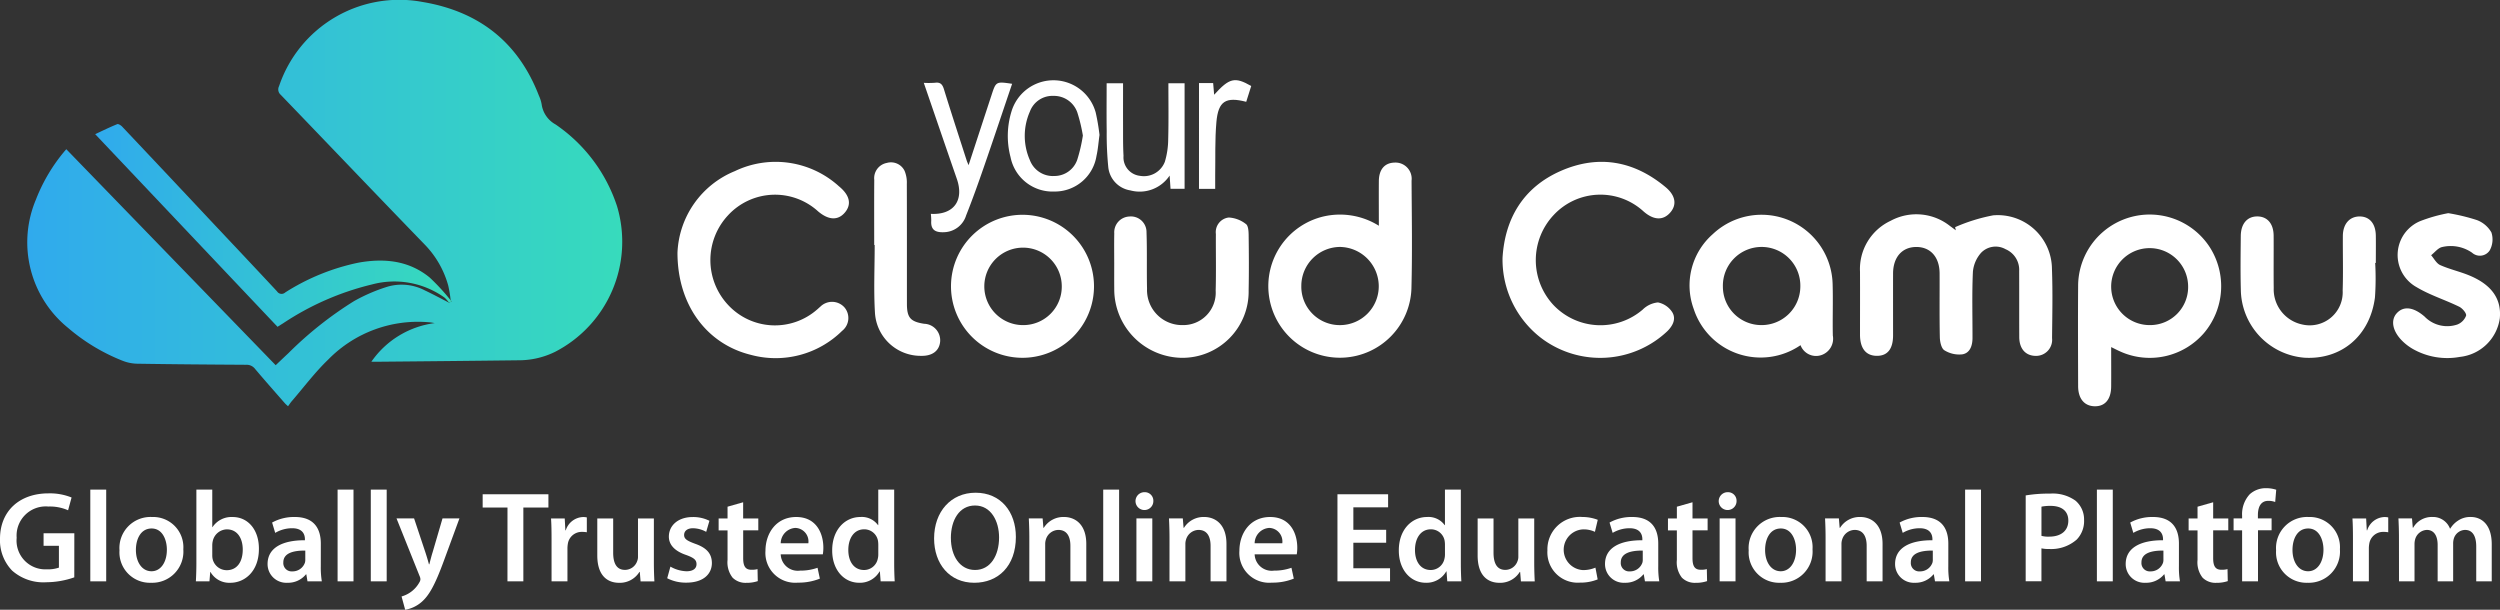
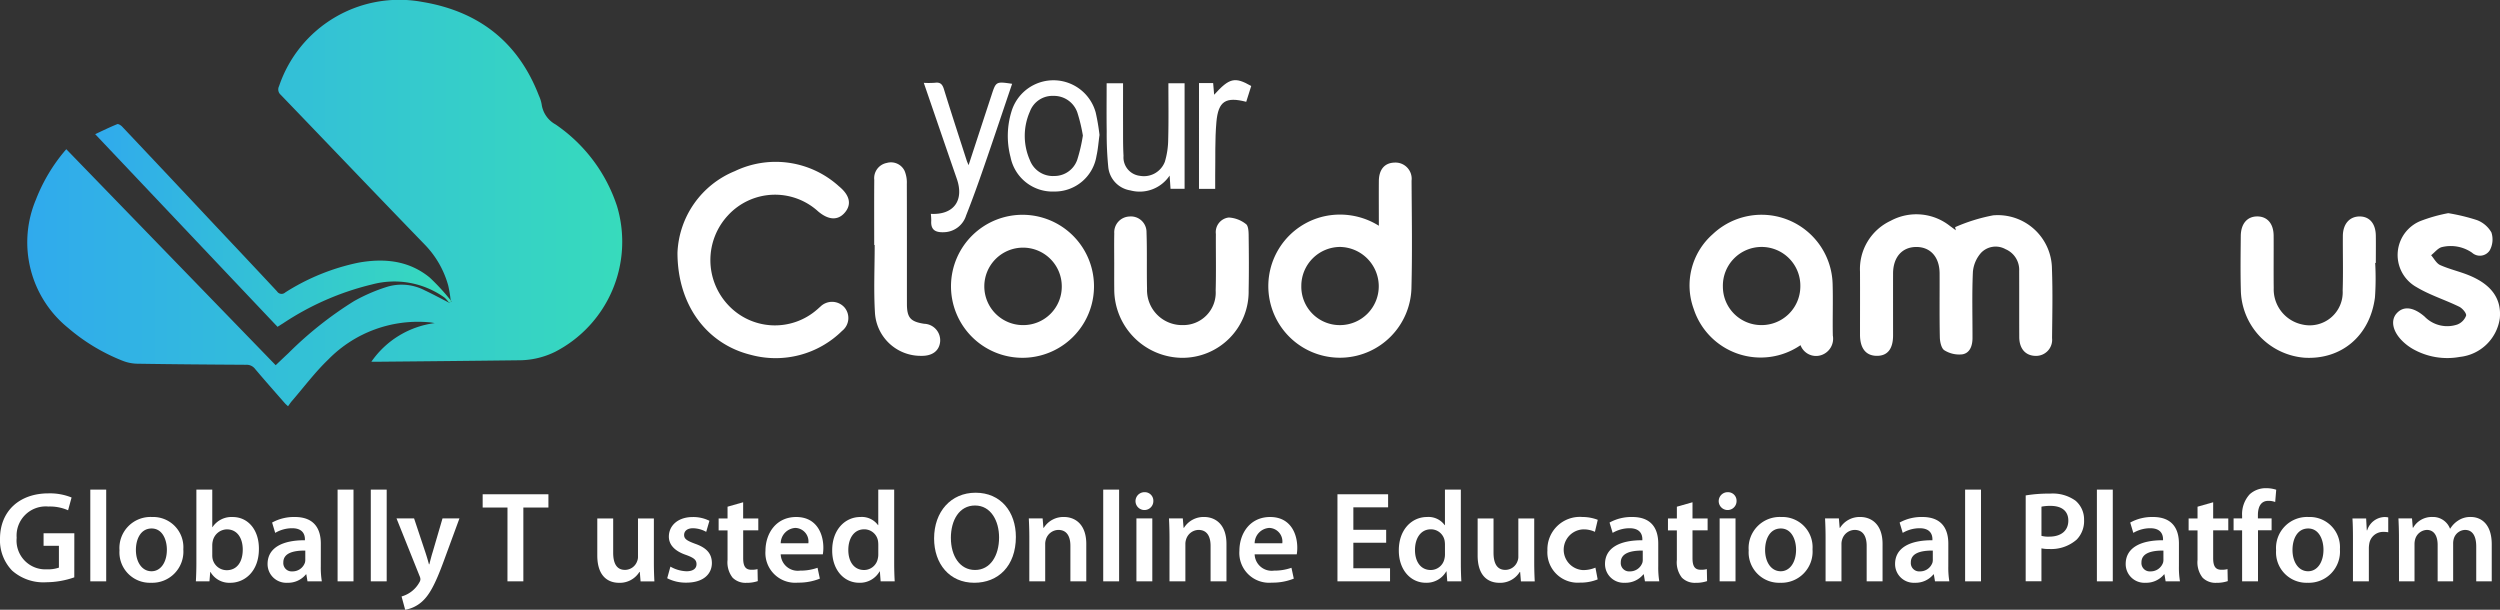
<svg xmlns="http://www.w3.org/2000/svg" width="293.387" height="71.559" viewBox="0 0 293.387 71.559">
  <rect x="0" y="0" width="293.387" height="71.559" fill="#333333" stroke="none" />
  <defs>
    <linearGradient id="linear-gradient" y1="0.5" x2="1" y2="0.5" gradientUnits="objectBoundingBox">
      <stop offset="0" stop-color="#30aaed" />
      <stop offset="1" stop-color="#37dbbc" />
    </linearGradient>
  </defs>
  <g id="logo" transform="translate(-21.924 -197.533)">
    <g id="Group_545" data-name="Group 545" transform="translate(25.145 197.533)">
      <path id="Path_725" data-name="Path 725" d="M76.9,232.772a14.452,14.452,0,0,0-.283-1.72,11.131,11.131,0,0,0-2.728-4.784c-5.665-5.848-11.281-11.742-16.929-17.607a.833.833,0,0,1-.2-1.013,14.889,14.889,0,0,1,16.795-9.892c6.613,1.094,11.272,4.687,13.705,11.013a3.987,3.987,0,0,1,.323,1.035A3.185,3.185,0,0,0,89.2,212.13a18.623,18.623,0,0,1,7.228,9.612,14.536,14.536,0,0,1-7.251,17.069,9.623,9.623,0,0,1-4.062,1q-8.47.1-16.939.175c-.15,0-.3,0-.583,0a10.71,10.71,0,0,1,7.434-4.535c-.182-.029-.363-.07-.547-.087a14.736,14.736,0,0,0-11.94,4.357c-1.563,1.5-2.872,3.256-4.293,4.9-.146.169-.266.36-.433.588-.147-.14-.279-.248-.39-.375-1.164-1.332-2.338-2.656-3.478-4.008a1.234,1.234,0,0,0-1.04-.484c-4.263-.026-8.527-.058-12.789-.126a4.98,4.98,0,0,1-1.763-.364A22.518,22.518,0,0,1,31.987,236a12.916,12.916,0,0,1-3.763-15.034,20.113,20.113,0,0,1,3.568-5.924l24.574,25.35c.516-.488,1-.952,1.489-1.409a43.107,43.107,0,0,1,7.712-6.116,20.184,20.184,0,0,1,3.911-1.686,5.875,5.875,0,0,1,4.37.421c.963.454,1.9.961,2.849,1.444l.339-.139-.142-.144Z" transform="translate(-27.234 -197.533)" fill="url(#linear-gradient)" />
      <path id="Path_726" data-name="Path 726" d="M82.189,242.344l-.339.139a3.822,3.822,0,0,0-.522-.587,10.117,10.117,0,0,0-8.485-1.545,32.583,32.583,0,0,0-10.47,4.578c-.192.118-.382.238-.639.4l-21.4-22.609c.909-.421,1.735-.83,2.588-1.173.138-.055.442.141.588.3q5.045,5.339,10.07,10.7c2.7,2.874,5.413,5.74,8.1,8.627a.63.63,0,0,0,.96.121,25.652,25.652,0,0,1,8.577-3.492c3.019-.543,5.91-.272,8.371,1.739a24.813,24.813,0,0,1,2.468,2.679l-.009-.015Z" transform="translate(-32.386 -206.976)" fill="url(#linear-gradient)" />
    </g>
    <g id="Group_548" data-name="Group 548" transform="translate(101.429 206.941)">
      <g id="Group_546" data-name="Group 546" transform="translate(0 9.581)">
        <path id="Path_727" data-name="Path 727" d="M392.912,240.5a20.592,20.592,0,0,1,4.462-1.386,6.356,6.356,0,0,1,6.9,6.28c.1,2.7.041,5.417.013,8.124a1.885,1.885,0,0,1-1.925,2.089c-1.187-.014-1.919-.837-1.925-2.209-.012-2.585,0-5.17-.009-7.756a2.631,2.631,0,0,0-1.6-2.556,2.37,2.37,0,0,0-2.855.409,3.851,3.851,0,0,0-.975,2.244c-.119,2.58-.042,5.168-.047,7.754,0,.886-.275,1.77-1.182,1.932a3.293,3.293,0,0,1-2.113-.471c-.362-.221-.527-.99-.539-1.518-.053-2.5-.016-5.006-.027-7.509-.008-1.914-1.077-3.108-2.744-3.1s-2.713,1.208-2.717,3.11c-.006,2.421,0,4.842,0,7.264,0,1.567-.634,2.38-1.839,2.4-1.319.025-2.038-.842-2.041-2.483,0-2.462.01-4.925,0-7.387a6.246,6.246,0,0,1,3.6-5.979,6.349,6.349,0,0,1,6.964.617c.228.163.451.33.677.5Z" transform="translate(-242.973 -232.832)" fill="#fff" />
        <path id="Path_728" data-name="Path 728" d="M280.251,236.4c0-1.892-.014-3.571,0-5.25.014-1.359.679-2.126,1.825-2.161a1.9,1.9,0,0,1,2.014,2.126c.025,4.224.093,8.451-.016,12.673a8.4,8.4,0,1,1-10.3-8.482A8.6,8.6,0,0,1,280.251,236.4Zm-4.55,11.661a4.557,4.557,0,0,0,4.538-4.649,4.623,4.623,0,0,0-4.568-4.525,4.573,4.573,0,0,0-4.519,4.555A4.512,4.512,0,0,0,275.7,248.061Z" transform="translate(-197.941 -228.896)" fill="#fff" />
-         <path id="Path_729" data-name="Path 729" d="M427.817,254.589c0,1.691.012,3.164,0,4.636-.015,1.506-.729,2.338-1.948,2.309-1.2-.029-1.925-.89-1.93-2.36-.01-3.935-.029-7.87,0-11.8a8.4,8.4,0,0,1,15.454-4.5,8.5,8.5,0,0,1-.688,10.072,8.4,8.4,0,0,1-9.852,2.146C428.564,254.964,428.281,254.816,427.817,254.589Zm4.572-2.581a4.462,4.462,0,0,0,4.459-4.59,4.516,4.516,0,1,0-4.459,4.59Z" transform="translate(-259.566 -232.846)" fill="#fff" />
-         <path id="Path_730" data-name="Path 730" d="M312.6,240.1c.272-4.513,2.36-8.234,6.86-10.2,4.414-1.925,8.581-1.174,12.285,1.923,1.166.974,1.332,2.067.531,2.978-.833.948-1.934.9-3.116-.126a7.492,7.492,0,0,0-10.532.382,7.731,7.731,0,0,0-.044,10.6,7.606,7.606,0,0,0,10.464.528,2.949,2.949,0,0,1,1.794-.842,2.592,2.592,0,0,1,1.679,1.156c.463.761.084,1.551-.561,2.2a11.474,11.474,0,0,1-14.691.923A11.6,11.6,0,0,1,312.6,240.1Z" transform="translate(-215.775 -228.841)" fill="#fff" />
        <path id="Path_731" data-name="Path 731" d="M152.986,239.5a10.822,10.822,0,0,1,6.733-9.569,11.058,11.058,0,0,1,12.21,1.774c1.289,1.056,1.5,2.113.73,3.053-.818.994-1.948.948-3.2-.131a7.5,7.5,0,0,0-10.539.489,7.7,7.7,0,0,0,0,10.51,7.5,7.5,0,0,0,10.445.552c.126-.1.242-.223.371-.325a1.95,1.95,0,0,1,2.854.079,1.922,1.922,0,0,1-.285,2.746,11.106,11.106,0,0,1-10.712,2.812C156.441,250.223,152.984,245.669,152.986,239.5Z" transform="translate(-152.986 -228.837)" fill="#fff" />
        <path id="Path_732" data-name="Path 732" d="M361.815,254.333a8.264,8.264,0,0,1-12.533-4.242,8.01,8.01,0,0,1,2.223-8.777,8.343,8.343,0,0,1,14.077,5.865c.059,2.008-.018,4.019.024,6.028a2.031,2.031,0,0,1-1.285,2.269A1.944,1.944,0,0,1,361.815,254.333Zm-4.579-2.356a4.545,4.545,0,0,0,4.556-4.508,4.546,4.546,0,1,0-9.089,0A4.512,4.512,0,0,0,357.237,251.977Z" transform="translate(-230.019 -232.815)" fill="#fff" />
        <path id="Path_733" data-name="Path 733" d="M214.489,239.09a8.391,8.391,0,0,1-.152,16.78,8.391,8.391,0,1,1,.152-16.78Zm-.065,12.943a4.513,4.513,0,0,0,4.493-4.555,4.545,4.545,0,1,0-4.493,4.555Z" transform="translate(-173.818 -232.87)" fill="#fff" />
        <path id="Path_734" data-name="Path 734" d="M237.473,244.969c0-1.191-.019-2.382.006-3.572a1.853,1.853,0,0,1,1.76-1.98,1.833,1.833,0,0,1,2.024,1.843c.077,2.214.012,4.433.061,6.649a4.11,4.11,0,0,0,4.169,4.25,3.806,3.806,0,0,0,3.886-4.039c.063-2.215.01-4.434.024-6.651a1.724,1.724,0,0,1,1.514-1.935,3.572,3.572,0,0,1,2.013.767c.269.181.312.819.318,1.251.029,2.175.044,4.353,0,6.527A7.77,7.77,0,0,1,245.4,256a8.043,8.043,0,0,1-7.923-8.072C237.466,246.939,237.473,245.954,237.473,244.969Z" transform="translate(-186.219 -232.997)" fill="#fff" />
        <path id="Path_735" data-name="Path 735" d="M471.173,244.865a31.643,31.643,0,0,1-.027,4.051c-.585,4.5-3.919,7.306-8.24,7.073a8.114,8.114,0,0,1-7.5-8.01c-.055-2.09-.024-4.182-.006-6.273.013-1.464.773-2.32,1.978-2.3,1.154.024,1.868.861,1.878,2.26.015,2.05-.016,4.1.01,6.151a4.217,4.217,0,0,0,3.358,4.272,3.872,3.872,0,0,0,4.733-3.985c.071-2.13.01-4.264.022-6.4.008-1.415.787-2.3,1.984-2.295,1.156.008,1.866.844,1.885,2.251.015,1.066,0,2.132,0,3.2Z" transform="translate(-271.939 -232.996)" fill="#fff" />
        <path id="Path_736" data-name="Path 736" d="M491.36,238.773a22.981,22.981,0,0,1,3.346.806,3.289,3.289,0,0,1,1.716,1.453,2.657,2.657,0,0,1-.2,2.114,1.377,1.377,0,0,1-2.07.267,4.394,4.394,0,0,0-3.525-.662c-.475.11-.855.627-1.279.958.349.4.624.96,1.062,1.156,1.079.483,2.256.744,3.354,1.19,2.679,1.09,3.86,2.768,3.645,5.06a5.3,5.3,0,0,1-4.692,4.527,8.168,8.168,0,0,1-5.475-.91,5.97,5.97,0,0,1-1.356-1.044c-1.095-1.134-1.293-2.384-.568-3.176.795-.869,1.952-.732,3.258.392a3.7,3.7,0,0,0,3.851.935,1.785,1.785,0,0,0,1.025-1.038c.067-.278-.432-.864-.807-1.048-1.651-.809-3.446-1.361-5.008-2.3a4.311,4.311,0,0,1,.406-7.738A18.2,18.2,0,0,1,491.36,238.773Z" transform="translate(-283.549 -232.746)" fill="#fff" />
        <path id="Path_737" data-name="Path 737" d="M191.041,238.647c0-2.545-.014-5.091.007-7.636a1.821,1.821,0,0,1,1.479-1.993,1.771,1.771,0,0,1,2.083.941,3.589,3.589,0,0,1,.259,1.543c.018,4.681.008,9.361.012,14.042,0,1.639.409,2.1,2.018,2.352a1.941,1.941,0,0,1,1.877,2.131c-.117,1.06-.932,1.66-2.216,1.632a5.371,5.371,0,0,1-5.428-5.012c-.163-2.657-.035-5.333-.035-8Z" transform="translate(-167.954 -228.888)" fill="#fff" />
      </g>
      <g id="Group_547" data-name="Group 547" transform="translate(28.906)">
        <path id="Path_738" data-name="Path 738" d="M227.652,219.48c-.125.9-.177,1.69-.352,2.451a4.956,4.956,0,0,1-4.966,4.189,5.018,5.018,0,0,1-5.12-4.029,9.757,9.757,0,0,1,.119-5.4,5.142,5.142,0,0,1,9.872.152A24.757,24.757,0,0,1,227.652,219.48Zm-1.952.073a19.067,19.067,0,0,0-.65-2.711,2.9,2.9,0,0,0-2.8-1.946,2.816,2.816,0,0,0-2.765,1.836,7.054,7.054,0,0,0,0,5.715,2.885,2.885,0,0,0,2.874,1.85,2.83,2.83,0,0,0,2.692-1.941A19.24,19.24,0,0,0,225.7,219.553Z" transform="translate(-207.031 -213.051)" fill="#fff" />
        <path id="Path_739" data-name="Path 739" d="M201.465,228.918c2.7.14,3.924-1.585,3.05-4.105-1.283-3.7-2.55-7.409-3.878-11.27a10.48,10.48,0,0,0,1.313-.01c.616-.083.868.168,1.048.749.863,2.8,1.773,5.577,2.669,8.362.05.157.123.306.227.56.923-2.818,1.807-5.523,2.695-8.228.524-1.6.526-1.6,2.415-1.321-1.113,3.282-2.2,6.556-3.333,9.818-.653,1.888-1.326,3.77-2.064,5.625a2.789,2.789,0,0,1-2.555,1.973c-.963.047-1.617-.2-1.54-1.333A7.026,7.026,0,0,0,201.465,228.918Z" transform="translate(-200.637 -213.229)" fill="#fff" />
        <path id="Path_740" data-name="Path 740" d="M243.256,213.637h1.9v12.391h-1.65l-.106-1.556a4.223,4.223,0,0,1-4.616,1.739,3.084,3.084,0,0,1-2.578-2.679,39.266,39.266,0,0,1-.19-4.279c-.029-1.854-.007-3.709-.007-5.61h1.926c0,1.693-.005,3.333,0,4.974.005,1.181-.013,2.364.055,3.542a2.177,2.177,0,0,0,1.917,2.342,2.632,2.632,0,0,0,2.935-1.655,9.445,9.445,0,0,0,.391-2.633C243.292,218.038,243.256,215.861,243.256,213.637Z" transform="translate(-214.55 -213.276)" fill="#fff" />
        <path id="Path_741" data-name="Path 741" d="M253.88,213.382h1.66l.117,1.371c1.786-1.975,2.428-2.132,4.351-1.025l-.586,1.854c-2.4-.618-3.284-.086-3.5,2.381-.184,2.091-.107,4.205-.143,6.309-.008.494,0,.989,0,1.525h-1.9Z" transform="translate(-221.582 -213.042)" fill="#fff" />
      </g>
    </g>
    <g id="Group_549" data-name="Group 549" transform="translate(21.924 254.824)">
      <path id="Path_742" data-name="Path 742" d="M30.642,302.832a10.116,10.116,0,0,1-3.275.576,5.544,5.544,0,0,1-4.018-1.364,5.123,5.123,0,0,1-1.425-3.76c.015-3.245,2.3-5.307,5.685-5.307a6.779,6.779,0,0,1,2.714.485l-.409,1.5a5.277,5.277,0,0,0-2.32-.44,3.42,3.42,0,0,0-3.714,3.669,3.378,3.378,0,0,0,3.548,3.7,3.92,3.92,0,0,0,1.41-.2v-2.562h-1.8v-1.471h3.609Z" transform="translate(-21.924 -292.369)" fill="#fff" />
      <path id="Path_743" data-name="Path 743" d="M39.394,292.251h1.865v10.765H39.394Z" transform="translate(-28.796 -292.084)" fill="#fff" />
      <path id="Path_744" data-name="Path 744" d="M52.532,301.341a3.657,3.657,0,0,1-3.79,3.927,3.57,3.57,0,0,1-3.7-3.806,3.645,3.645,0,0,1,3.821-3.911A3.542,3.542,0,0,1,52.532,301.341Zm-5.564.076c0,1.425.712,2.5,1.834,2.5,1.062,0,1.8-1.031,1.8-2.532,0-1.153-.515-2.487-1.789-2.487C47.5,298.9,46.968,300.188,46.968,301.417Z" transform="translate(-31.019 -294.169)" fill="#fff" />
      <path id="Path_745" data-name="Path 745" d="M59.875,292.251H61.74v4.4h.03a2.67,2.67,0,0,1,2.365-1.183c1.8,0,3.093,1.5,3.078,3.745,0,2.653-1.683,3.972-3.351,3.972a2.54,2.54,0,0,1-2.335-1.273H61.5l-.091,1.106H59.815c.03-.5.06-1.319.06-2.077Zm1.865,7.718a2.049,2.049,0,0,0,.045.439,1.7,1.7,0,0,0,1.652,1.3c1.168,0,1.88-.925,1.88-2.426,0-1.3-.621-2.366-1.865-2.366a1.733,1.733,0,0,0-1.652,1.365,2.229,2.229,0,0,0-.061.485Z" transform="translate(-36.829 -292.084)" fill="#fff" />
      <path id="Path_746" data-name="Path 746" d="M79.933,303.327a9.954,9.954,0,0,0,.121,1.774H78.371l-.136-.819H78.19a2.7,2.7,0,0,1-2.183.986,2.192,2.192,0,0,1-2.32-2.2c0-1.849,1.652-2.8,4.382-2.789v-.121c0-.485-.2-1.289-1.5-1.289a3.911,3.911,0,0,0-1.986.546l-.364-1.213a5.315,5.315,0,0,1,2.669-.652c2.365,0,3.048,1.5,3.048,3.124Zm-1.819-1.834c-1.319-.016-2.578.258-2.578,1.379a.979.979,0,0,0,1.061,1.061,1.53,1.53,0,0,0,1.47-1.015,1.244,1.244,0,0,0,.046-.409Z" transform="translate(-42.286 -294.169)" fill="#fff" />
      <path id="Path_747" data-name="Path 747" d="M87.233,292.251H89.1v10.765H87.233Z" transform="translate(-47.615 -292.084)" fill="#fff" />
      <path id="Path_748" data-name="Path 748" d="M93.657,292.251h1.865v10.765H93.657Z" transform="translate(-50.142 -292.084)" fill="#fff" />
      <path id="Path_749" data-name="Path 749" d="M100.693,297.825l1.319,3.958c.152.455.318,1.016.425,1.425h.046c.106-.409.243-.97.394-1.441l1.152-3.942h1.987l-1.85,5.034c-1.016,2.76-1.7,3.987-2.562,4.746a3.94,3.94,0,0,1-1.956.94l-.425-1.562a3.456,3.456,0,0,0,2.107-1.683.7.7,0,0,0,.106-.333.936.936,0,0,0-.091-.365l-2.714-6.777Z" transform="translate(-52.098 -294.277)" fill="#fff" />
      <path id="Path_750" data-name="Path 750" d="M118.213,294.712H115.3v-1.561h7.717v1.561h-2.942v8.658h-1.865Z" transform="translate(-58.657 -292.438)" fill="#fff" />
-       <path id="Path_751" data-name="Path 751" d="M128.585,300.1c0-1-.015-1.729-.061-2.38h1.607l.076,1.395h.046a2.21,2.21,0,0,1,2.032-1.561,1.965,1.965,0,0,1,.44.046v1.743a3.009,3.009,0,0,0-.561-.045,1.642,1.642,0,0,0-1.668,1.41,3.232,3.232,0,0,0-.045.561V305.1h-1.865Z" transform="translate(-63.858 -294.169)" fill="#fff" />
      <path id="Path_752" data-name="Path 752" d="M144.113,303c0,.88.03,1.607.061,2.214h-1.622l-.091-1.106h-.046a2.7,2.7,0,0,1-2.38,1.273c-1.335,0-2.562-.8-2.562-3.214v-4.337h1.865v4.018c0,1.228.394,2.016,1.38,2.016a1.516,1.516,0,0,0,1.425-1,1.349,1.349,0,0,0,.106-.576v-4.457h1.865Z" transform="translate(-67.378 -294.277)" fill="#fff" />
      <path id="Path_753" data-name="Path 753" d="M151.373,303.372a4.043,4.043,0,0,0,1.881.547c.819,0,1.182-.349,1.182-.834,0-.5-.3-.743-1.213-1.077-1.441-.485-2.032-1.273-2.032-2.153,0-1.3,1.076-2.3,2.79-2.3a4.261,4.261,0,0,1,1.971.44l-.379,1.3a3.256,3.256,0,0,0-1.561-.425c-.667,0-1.031.334-1.031.789,0,.47.349.682,1.288,1.031,1.35.47,1.956,1.152,1.972,2.244,0,1.349-1.046,2.32-3,2.32a4.762,4.762,0,0,1-2.244-.516Z" transform="translate(-72.697 -294.169)" fill="#fff" />
      <path id="Path_754" data-name="Path 754" d="M163.822,294.7v1.9H165.6v1.395h-1.774v3.26c0,.91.243,1.365.955,1.365a2.429,2.429,0,0,0,.728-.076l.03,1.41a4.086,4.086,0,0,1-1.349.2,2.137,2.137,0,0,1-1.608-.607,2.913,2.913,0,0,1-.591-2.077v-3.472h-1.046V296.6h1.046v-1.379Z" transform="translate(-76.61 -293.048)" fill="#fff" />
      <path id="Path_755" data-name="Path 755" d="M171.8,301.932a2,2,0,0,0,2.274,1.911,5.963,5.963,0,0,0,2.047-.334l.272,1.274a6.638,6.638,0,0,1-2.577.47,3.493,3.493,0,0,1-3.806-3.729c0-2.047,1.244-3.973,3.609-3.973,2.4,0,3.184,1.971,3.184,3.594a4.648,4.648,0,0,1-.061.788Zm3.244-1.3a1.588,1.588,0,0,0-1.531-1.8,1.824,1.824,0,0,0-1.713,1.8Z" transform="translate(-80.179 -294.169)" fill="#fff" />
      <path id="Path_756" data-name="Path 756" d="M190.19,292.251v8.688c0,.758.03,1.577.061,2.077H188.6l-.09-1.168h-.031a2.649,2.649,0,0,1-2.395,1.335c-1.774,0-3.169-1.5-3.169-3.775-.015-2.472,1.531-3.942,3.3-3.942a2.343,2.343,0,0,1,2.077.955h.03v-4.17Zm-1.865,6.459a2.841,2.841,0,0,0-.045-.5,1.635,1.635,0,0,0-1.608-1.3c-1.2,0-1.865,1.061-1.865,2.426s.667,2.35,1.85,2.35a1.645,1.645,0,0,0,1.608-1.319,2.1,2.1,0,0,0,.06-.545Z" transform="translate(-85.253 -292.084)" fill="#fff" />
      <path id="Path_757" data-name="Path 757" d="M212.229,298.036c0,3.427-2.077,5.383-4.882,5.383-2.9,0-4.715-2.214-4.715-5.2,0-3.154,1.986-5.367,4.867-5.367C210.471,292.851,212.229,295.11,212.229,298.036Zm-7.626.137c0,2.092,1.046,3.745,2.835,3.745,1.8,0,2.82-1.683,2.82-3.821,0-1.925-.955-3.745-2.82-3.745C205.589,294.352,204.6,296.065,204.6,298.173Z" transform="translate(-93.011 -292.32)" fill="#fff" />
      <path id="Path_758" data-name="Path 758" d="M221.014,299.915c0-.849-.03-1.561-.061-2.2h1.622l.091,1.106h.045a2.711,2.711,0,0,1,2.365-1.273c1.289,0,2.623.834,2.623,3.168V305.1h-1.865v-4.169c0-1.062-.394-1.865-1.41-1.865a1.564,1.564,0,0,0-1.456,1.091,1.732,1.732,0,0,0-.091.591V305.1h-1.865Z" transform="translate(-100.218 -294.169)" fill="#fff" />
      <path id="Path_759" data-name="Path 759" d="M235.349,292.251h1.865v10.765h-1.865Z" transform="translate(-105.881 -292.084)" fill="#fff" />
      <path id="Path_760" data-name="Path 760" d="M243.69,293.767a1.047,1.047,0,1,1-1.046-1.016A1,1,0,0,1,243.69,293.767Zm-1.987,9.446v-7.384h1.865v7.384Z" transform="translate(-108.339 -292.281)" fill="#fff" />
      <path id="Path_761" data-name="Path 761" d="M248.132,299.915c0-.849-.03-1.561-.06-2.2h1.622l.091,1.106h.045a2.711,2.711,0,0,1,2.365-1.273c1.288,0,2.623.834,2.623,3.168V305.1h-1.865v-4.169c0-1.062-.394-1.865-1.41-1.865a1.564,1.564,0,0,0-1.455,1.091,1.731,1.731,0,0,0-.092.591V305.1h-1.865Z" transform="translate(-110.886 -294.169)" fill="#fff" />
      <path id="Path_762" data-name="Path 762" d="M263.482,301.932a2,2,0,0,0,2.274,1.911,5.958,5.958,0,0,0,2.047-.334l.273,1.274a6.638,6.638,0,0,1-2.577.47,3.493,3.493,0,0,1-3.806-3.729c0-2.047,1.243-3.973,3.608-3.973,2.4,0,3.184,1.971,3.184,3.594a4.582,4.582,0,0,1-.061.788Zm3.245-1.3a1.588,1.588,0,0,0-1.531-1.8,1.825,1.825,0,0,0-1.714,1.8Z" transform="translate(-116.244 -294.169)" fill="#fff" />
      <path id="Path_763" data-name="Path 763" d="M286.379,298.836h-3.851v3h4.306v1.531h-6.171V293.151h5.944v1.532h-4.078v2.638h3.851Z" transform="translate(-123.706 -292.438)" fill="#fff" />
      <path id="Path_764" data-name="Path 764" d="M299.814,292.251v8.688c0,.758.03,1.577.061,2.077h-1.653l-.09-1.168H298.1a2.649,2.649,0,0,1-2.395,1.335c-1.774,0-3.169-1.5-3.169-3.775-.015-2.472,1.532-3.942,3.305-3.942a2.342,2.342,0,0,1,2.076.955h.031v-4.17Zm-1.865,6.459a2.788,2.788,0,0,0-.045-.5,1.635,1.635,0,0,0-1.607-1.3c-1.2,0-1.865,1.061-1.865,2.426s.667,2.35,1.85,2.35a1.645,1.645,0,0,0,1.608-1.319,2.073,2.073,0,0,0,.061-.545Z" transform="translate(-128.377 -292.084)" fill="#fff" />
      <path id="Path_765" data-name="Path 765" d="M314.424,303c0,.88.03,1.607.06,2.214h-1.621l-.092-1.106h-.046a2.7,2.7,0,0,1-2.38,1.273c-1.334,0-2.562-.8-2.562-3.214v-4.337h1.865v4.018c0,1.228.394,2.016,1.379,2.016a1.517,1.517,0,0,0,1.426-1,1.349,1.349,0,0,0,.106-.576v-4.457h1.865Z" transform="translate(-134.375 -294.277)" fill="#fff" />
      <path id="Path_766" data-name="Path 766" d="M327.178,304.873a5.4,5.4,0,0,1-2.092.379,3.557,3.557,0,0,1-3.805-3.776,3.806,3.806,0,0,1,4.108-3.927,4.991,4.991,0,0,1,1.8.333l-.334,1.411a3.071,3.071,0,0,0-1.41-.289,2.392,2.392,0,0,0,0,4.776,3.7,3.7,0,0,0,1.47-.288Z" transform="translate(-139.684 -294.169)" fill="#fff" />
      <path id="Path_767" data-name="Path 767" d="M338.673,303.327a10.011,10.011,0,0,0,.121,1.774h-1.683l-.137-.819h-.046a2.7,2.7,0,0,1-2.183.986,2.192,2.192,0,0,1-2.32-2.2c0-1.849,1.652-2.8,4.382-2.789v-.121c0-.485-.2-1.289-1.5-1.289a3.908,3.908,0,0,0-1.986.546l-.364-1.213a5.313,5.313,0,0,1,2.668-.652c2.366,0,3.048,1.5,3.048,3.124Zm-1.819-1.834c-1.319-.016-2.578.258-2.578,1.379a.979.979,0,0,0,1.062,1.061,1.532,1.532,0,0,0,1.47-1.015,1.26,1.26,0,0,0,.046-.409Z" transform="translate(-144.069 -294.169)" fill="#fff" />
      <path id="Path_768" data-name="Path 768" d="M347.48,294.7v1.9h1.774v1.395H347.48v3.26c0,.91.243,1.365.955,1.365a2.423,2.423,0,0,0,.727-.076l.03,1.41a4.086,4.086,0,0,1-1.349.2,2.136,2.136,0,0,1-1.608-.607,2.91,2.91,0,0,1-.591-2.077v-3.472H344.6V296.6h1.046v-1.379Z" transform="translate(-148.857 -293.048)" fill="#fff" />
      <path id="Path_769" data-name="Path 769" d="M356.514,293.767a1.047,1.047,0,1,1-1.046-1.016A1,1,0,0,1,356.514,293.767Zm-1.986,9.446v-7.384h1.865v7.384Z" transform="translate(-152.721 -292.281)" fill="#fff" />
      <path id="Path_770" data-name="Path 770" d="M367.711,301.341a3.658,3.658,0,0,1-3.791,3.927,3.57,3.57,0,0,1-3.7-3.806,3.645,3.645,0,0,1,3.82-3.911A3.543,3.543,0,0,1,367.711,301.341Zm-5.565.076c0,1.425.713,2.5,1.834,2.5,1.061,0,1.8-1.031,1.8-2.532,0-1.153-.516-2.487-1.789-2.487C362.677,298.9,362.146,300.188,362.146,301.417Z" transform="translate(-155.003 -294.169)" fill="#fff" />
      <path id="Path_771" data-name="Path 771" d="M375.053,299.915c0-.849-.03-1.561-.061-2.2h1.623l.091,1.106h.046a2.711,2.711,0,0,1,2.365-1.273c1.288,0,2.623.834,2.623,3.168V305.1h-1.865v-4.169c0-1.062-.394-1.865-1.41-1.865a1.564,1.564,0,0,0-1.455,1.091,1.731,1.731,0,0,0-.092.591V305.1h-1.865Z" transform="translate(-160.813 -294.169)" fill="#fff" />
      <path id="Path_772" data-name="Path 772" d="M394.785,303.327a10.011,10.011,0,0,0,.121,1.774h-1.683l-.136-.819h-.045a2.7,2.7,0,0,1-2.183.986,2.192,2.192,0,0,1-2.32-2.2c0-1.849,1.652-2.8,4.382-2.789v-.121c0-.485-.2-1.289-1.5-1.289a3.908,3.908,0,0,0-1.986.546l-.364-1.213a5.316,5.316,0,0,1,2.669-.652c2.365,0,3.047,1.5,3.047,3.124Zm-1.819-1.834c-1.319-.016-2.578.258-2.578,1.379a.979.979,0,0,0,1.062,1.061,1.532,1.532,0,0,0,1.471-1.015,1.26,1.26,0,0,0,.045-.409Z" transform="translate(-166.142 -294.169)" fill="#fff" />
      <path id="Path_773" data-name="Path 773" d="M402.086,292.251h1.865v10.765h-1.865Z" transform="translate(-171.471 -292.084)" fill="#fff" />
      <path id="Path_774" data-name="Path 774" d="M413.808,293.238a16.424,16.424,0,0,1,2.851-.212,4.582,4.582,0,0,1,3,.833,2.89,2.89,0,0,1,1,2.26,3.111,3.111,0,0,1-.864,2.3,4.543,4.543,0,0,1-3.23,1.107,4.078,4.078,0,0,1-.909-.076v3.866h-1.85Zm1.85,4.746a3.109,3.109,0,0,0,.909.091c1.4,0,2.244-.7,2.244-1.88,0-1.137-.789-1.729-2.077-1.729a5.1,5.1,0,0,0-1.076.092Z" transform="translate(-176.083 -292.389)" fill="#fff" />
      <path id="Path_775" data-name="Path 775" d="M427.58,292.251h1.865v10.765H427.58Z" transform="translate(-181.5 -292.084)" fill="#fff" />
      <path id="Path_776" data-name="Path 776" d="M439.4,303.327a9.89,9.89,0,0,0,.122,1.774h-1.683l-.137-.819h-.046a2.7,2.7,0,0,1-2.183.986,2.192,2.192,0,0,1-2.32-2.2c0-1.849,1.652-2.8,4.382-2.789v-.121c0-.485-.2-1.289-1.5-1.289a3.912,3.912,0,0,0-1.987.546l-.363-1.213a5.314,5.314,0,0,1,2.669-.652c2.365,0,3.047,1.5,3.047,3.124Zm-1.819-1.834c-1.319-.016-2.578.258-2.578,1.379a.979.979,0,0,0,1.061,1.061,1.532,1.532,0,0,0,1.471-1.015,1.26,1.26,0,0,0,.046-.409Z" transform="translate(-183.693 -294.169)" fill="#fff" />
      <path id="Path_777" data-name="Path 777" d="M448.207,294.7v1.9h1.774v1.395h-1.774v3.26c0,.91.243,1.365.955,1.365a2.432,2.432,0,0,0,.728-.076l.03,1.41a4.1,4.1,0,0,1-1.35.2,2.135,2.135,0,0,1-1.607-.607,2.91,2.91,0,0,1-.591-2.077v-3.472h-1.046V296.6h1.046v-1.379Z" transform="translate(-188.481 -293.048)" fill="#fff" />
      <path id="Path_778" data-name="Path 778" d="M455.025,302.908v-5.989h-1v-1.395h1v-.319a3.449,3.449,0,0,1,.895-2.517,2.8,2.8,0,0,1,1.925-.713,3.873,3.873,0,0,1,1.183.182l-.121,1.44a2.265,2.265,0,0,0-.8-.136c-.925,0-1.228.773-1.228,1.683v.379h1.607v1.395H456.89v5.989Z" transform="translate(-191.903 -291.976)" fill="#fff" />
      <path id="Path_779" data-name="Path 779" d="M469.737,301.341a3.657,3.657,0,0,1-3.79,3.927,3.57,3.57,0,0,1-3.7-3.806,3.646,3.646,0,0,1,3.821-3.911A3.542,3.542,0,0,1,469.737,301.341Zm-5.565.076c0,1.425.713,2.5,1.835,2.5,1.062,0,1.8-1.031,1.8-2.532,0-1.153-.515-2.487-1.789-2.487C464.7,298.9,464.172,300.188,464.172,301.417Z" transform="translate(-195.137 -294.169)" fill="#fff" />
      <path id="Path_780" data-name="Path 780" d="M477.08,300.1c0-1-.015-1.729-.06-2.38h1.607l.075,1.395h.046a2.21,2.21,0,0,1,2.032-1.561,1.959,1.959,0,0,1,.44.046v1.743a3,3,0,0,0-.561-.045,1.641,1.641,0,0,0-1.668,1.41,3.229,3.229,0,0,0-.046.561V305.1H477.08Z" transform="translate(-200.949 -294.169)" fill="#fff" />
      <path id="Path_781" data-name="Path 781" d="M485.978,299.915c0-.849-.03-1.561-.061-2.2h1.592l.091,1.092h.045a2.516,2.516,0,0,1,2.274-1.259,2.128,2.128,0,0,1,2.047,1.365H492a2.916,2.916,0,0,1,.894-.925,2.562,2.562,0,0,1,1.516-.44c1.213,0,2.456.834,2.456,3.2V305.1h-1.819v-4.079c0-1.228-.425-1.955-1.319-1.955a1.422,1.422,0,0,0-1.3.985,1.985,1.985,0,0,0-.09.622V305.1h-1.82v-4.276c0-1.031-.409-1.759-1.273-1.759a1.5,1.5,0,0,0-1.35,1.046,2.129,2.129,0,0,0-.091.622V305.1h-1.819Z" transform="translate(-204.449 -294.169)" fill="#fff" />
    </g>
  </g>
</svg>